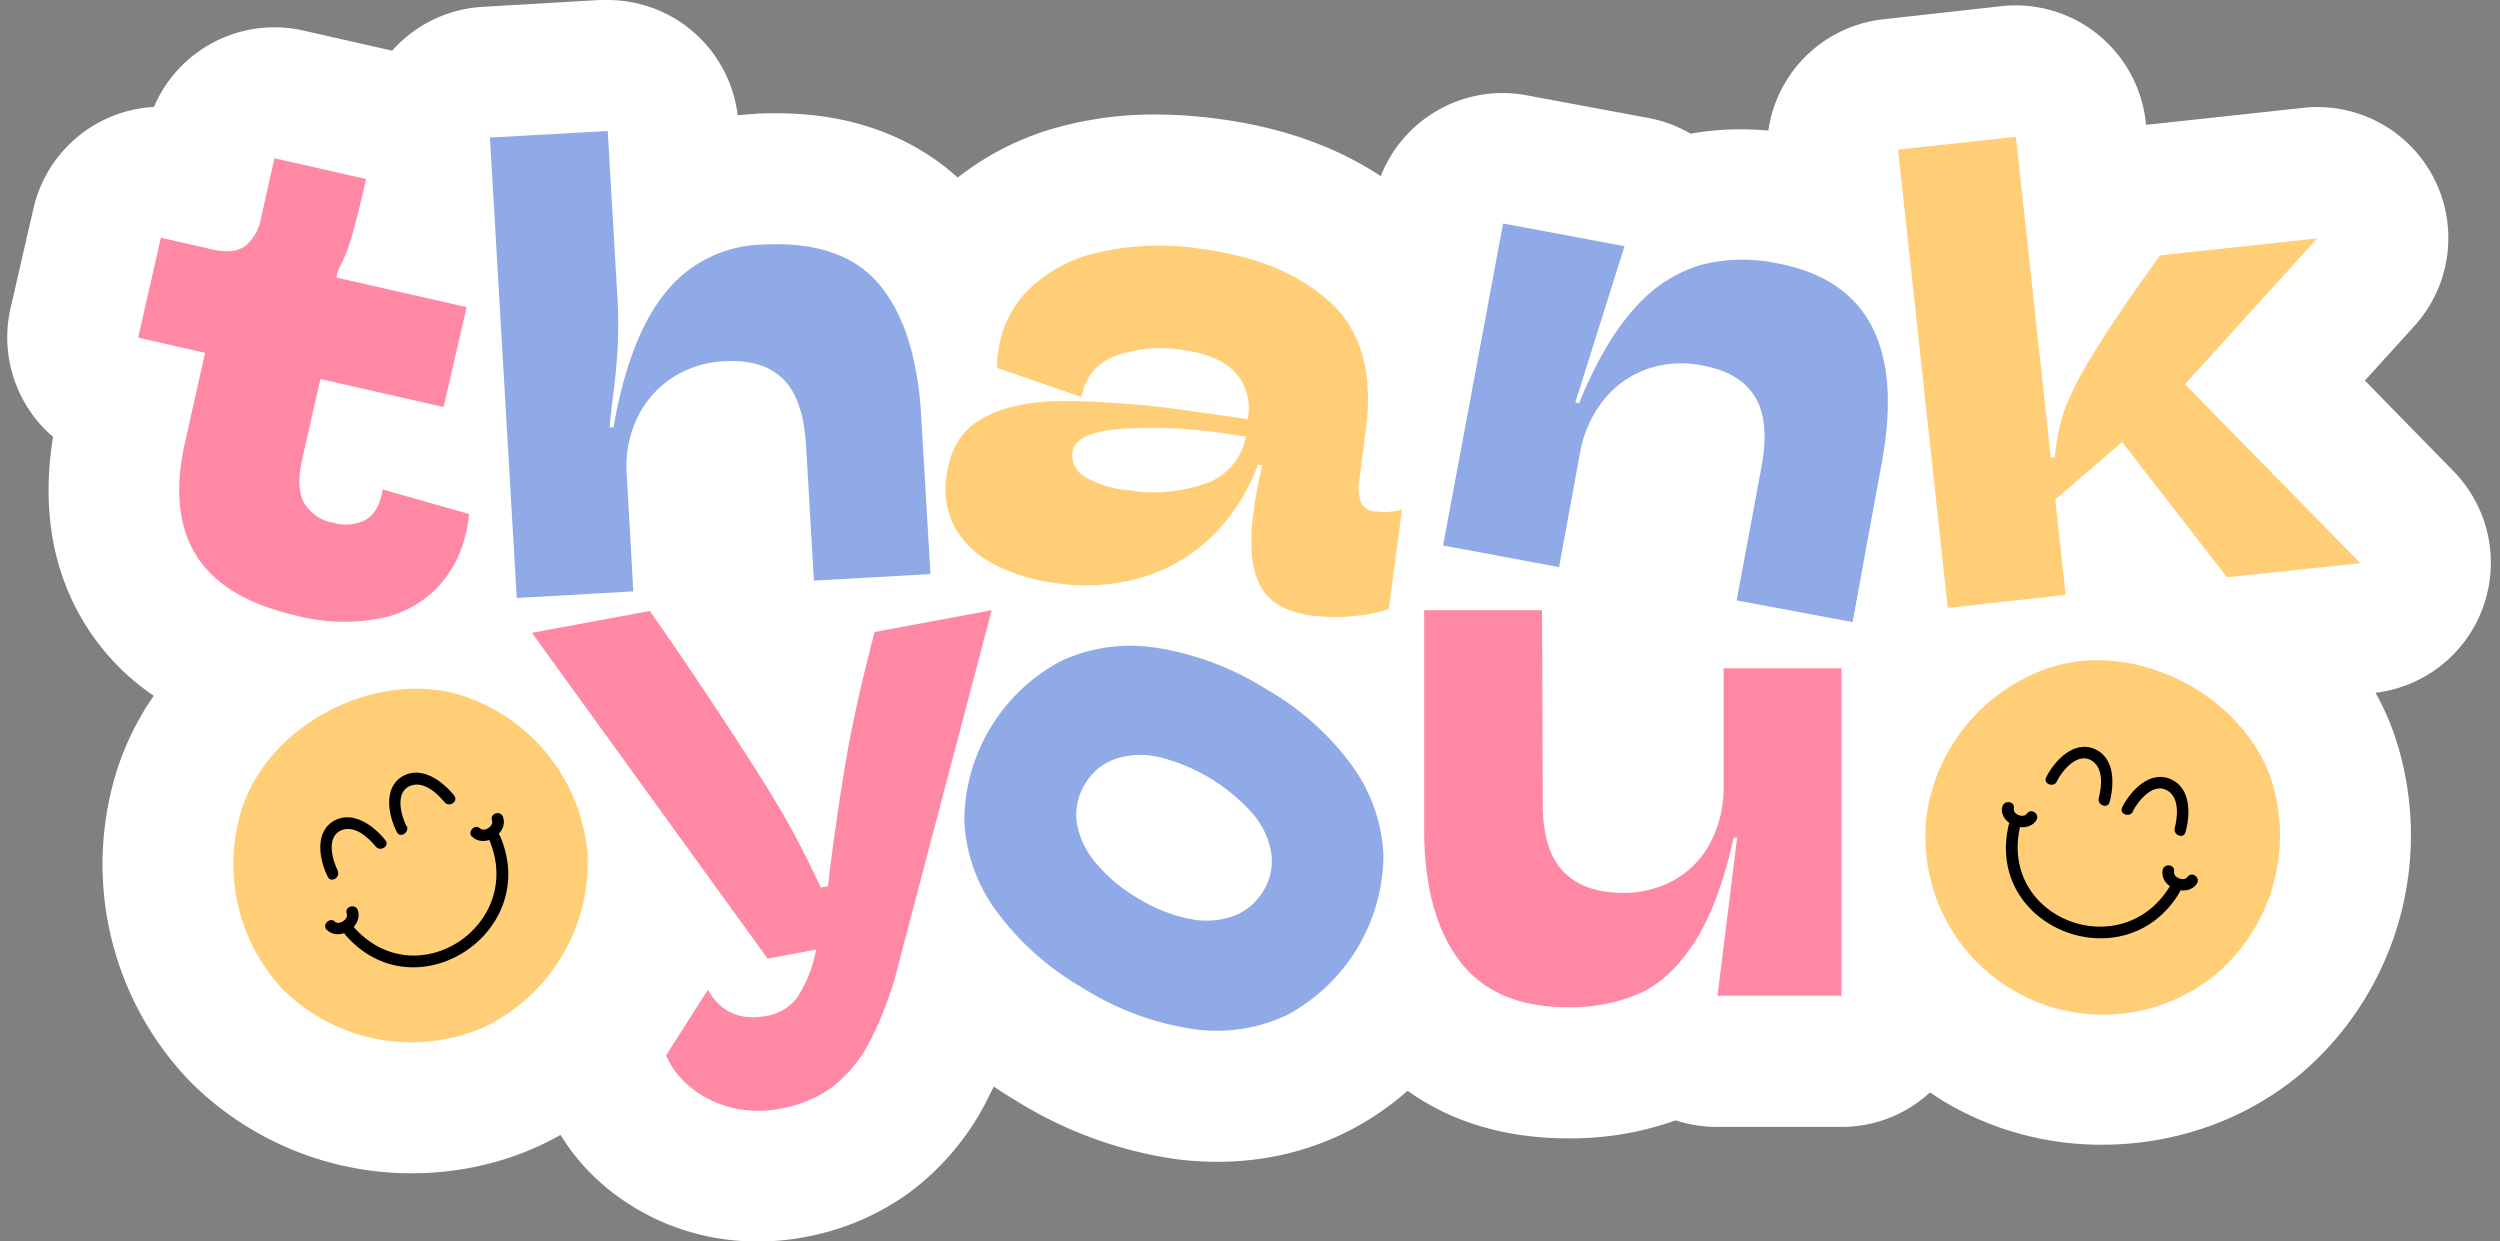
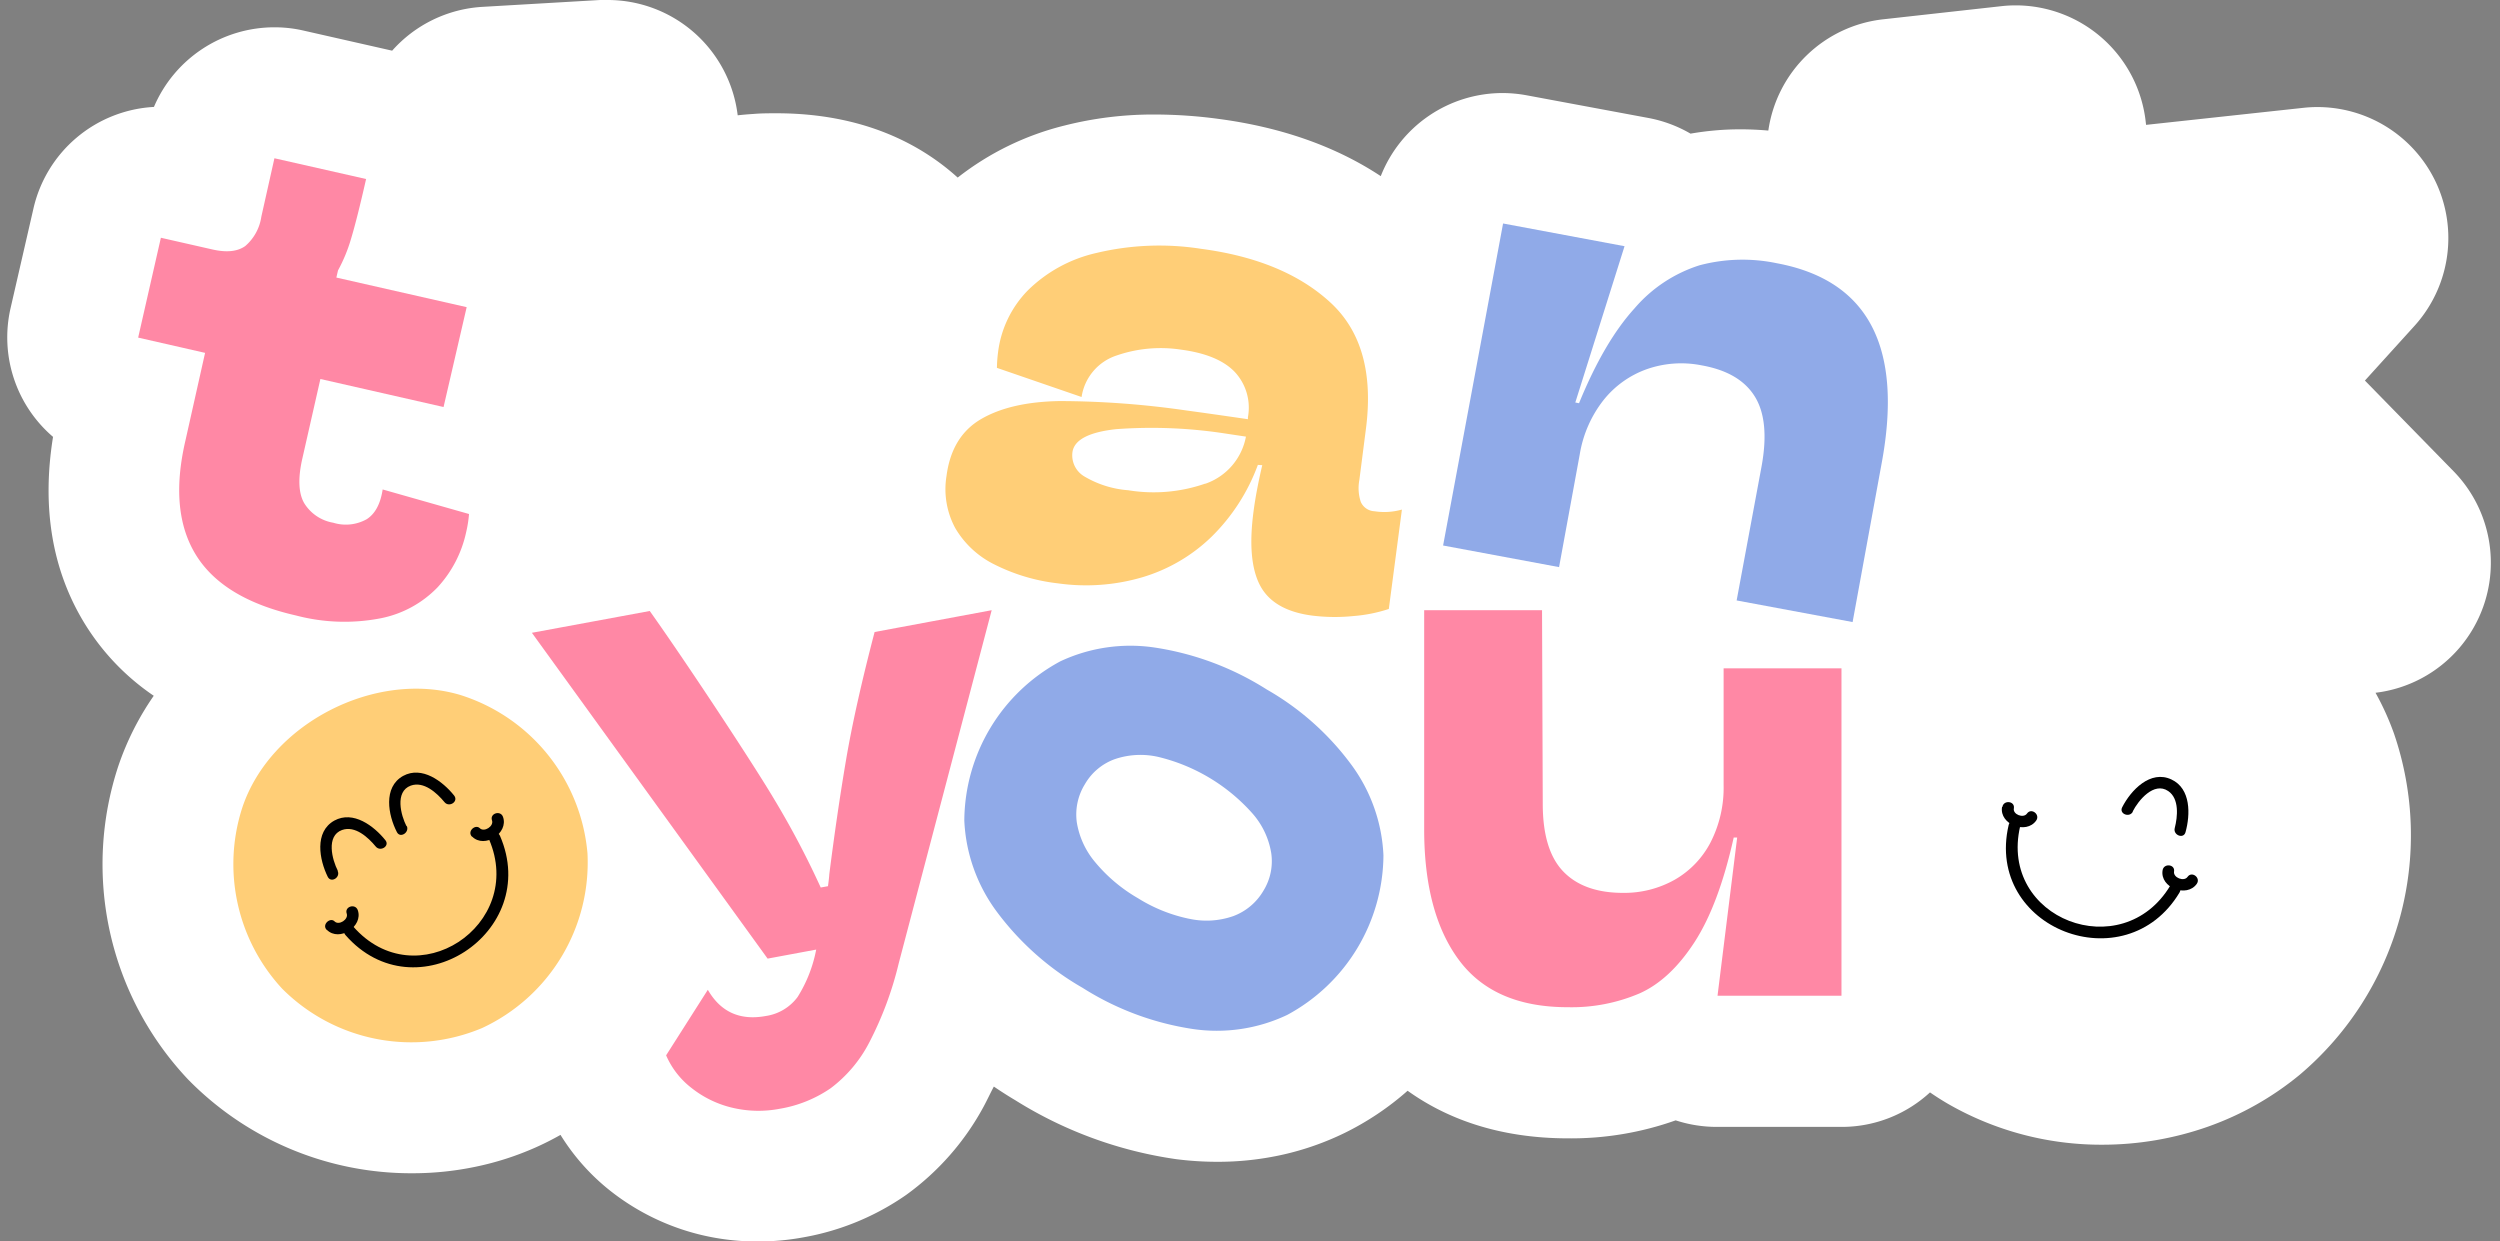
<svg xmlns="http://www.w3.org/2000/svg" height="189.6" preserveAspectRatio="xMidYMid meet" version="1.0" viewBox="-1.1 0.0 381.8 189.6" width="381.8" zoomAndPan="magnify">
  <rect x="-1.1" y="0.0" width="381.8" height="189.6" fill="#808080" stroke="none" />
  <g data-name="Layer 2">
    <g data-name="Layer 1">
      <g id="change1_1">
        <path d="M373.64,72,360.07,58.12l7.57-8.35a20,20,0,0,0-14.83-33.42,19.68,19.68,0,0,0-2.16.12l-24,2.6-.05-.41A20,20,0,0,0,306.73.82a19.55,19.55,0,0,0-2.16.12l-18,2a19.94,19.94,0,0,0-17.61,17c-1.42-.12-2.83-.19-4.22-.19a44.17,44.17,0,0,0-7.66.66,20.19,20.19,0,0,0-6.42-2.39l-18.63-3.47a20.51,20.51,0,0,0-3.66-.34A20,20,0,0,0,209.77,26.9c-6.87-4.54-15.19-7.48-24.83-8.75a73.36,73.36,0,0,0-9.61-.66,55,55,0,0,0-13.93,1.7,43.26,43.26,0,0,0-16.24,7.93c-5.53-5-14.31-9.82-27.69-9.82-1.13,0-2.3,0-3.47.1-.82.05-1.63.12-2.44.21A20,20,0,0,0,91.71,0q-.58,0-1.17,0l-18,1.05A20,20,0,0,0,58.79,7.74L45.25,4.67a19.61,19.61,0,0,0-4.43-.5A20,20,0,0,0,22.41,16.33,20,20,0,0,0,4,31.88L.5,47.12A20,20,0,0,0,7,66.72c-1.75,10.86-.12,20.45,4.85,28.54a36.23,36.23,0,0,0,10.53,11,43,43,0,0,0-5.4,10.7,47.86,47.86,0,0,0,10.65,47.9,47.68,47.68,0,0,0,34.26,14.32,46.91,46.91,0,0,0,9.66-1,44.91,44.91,0,0,0,9.12-2.93c1.31-.58,2.59-1.23,3.83-1.93a33,33,0,0,0,7.68,8.6A35.94,35.94,0,0,0,106,188.6a36.83,36.83,0,0,0,8.69,1,38,38,0,0,0,6.94-.64,39.39,39.39,0,0,0,15.67-6.48A40.11,40.11,0,0,0,149.12,169c.54-1,1-2,1.56-3.06,1.06.72,2.15,1.42,3.28,2.09a63.08,63.08,0,0,0,24.58,9,49.77,49.77,0,0,0,6.29.4,45.22,45.22,0,0,0,10.06-1.11,43,43,0,0,0,9.37-3.3,43.43,43.43,0,0,0,9.61-6.44c5.68,4.07,13.62,7.27,24.54,7.27a47.71,47.71,0,0,0,16.4-2.75,20.24,20.24,0,0,0,6.4,1h18.94a19.88,19.88,0,0,0,13.5-5.27c.85.59,1.73,1.15,2.63,1.68a46.9,46.9,0,0,0,23.66,6.31,48.53,48.53,0,0,0,16.17-2.76,46.22,46.22,0,0,0,14-7.92A47.9,47.9,0,0,0,364.5,112a41.63,41.63,0,0,0-2.81-6.2A20,20,0,0,0,373.64,72Z" fill="#fff" />
      </g>
      <g id="change2_1">
        <path d="M70.09,81.28a18,18,0,0,1-4.33,8.38,16.51,16.51,0,0,1-8.7,4.76A29,29,0,0,1,44.12,94Q33,91.47,28.85,84.79T27.22,67.28l3-13.39L20,51.56l3.47-15.25,7.88,1.79c2.16.49,3.81.32,5-.52a7.3,7.3,0,0,0,2.46-4.48l2-8.93,14,3.17c-.94,4.15-1.71,7.18-2.29,9.1a24.27,24.27,0,0,1-2,4.86l-.25,1.09,19.9,4.52L66.64,62.16,47.83,57.88,45.08,70c-.69,3-.6,5.31.27,6.83a6.48,6.48,0,0,0,4.44,3,6.52,6.52,0,0,0,5.12-.54c1.29-.83,2.1-2.35,2.43-4.54l13.19,3.75A18.78,18.78,0,0,1,70.09,81.28Z" fill="#ff88a5" />
      </g>
      <g id="change3_1">
-         <path d="M91.71,20l1.44,24.7a72.17,72.17,0,0,1,.09,8.22q-.19,3.45-.72,7.63-.28,2-.51,4.71l.58,0Q95,51.48,100.52,44.69a19.47,19.47,0,0,1,14.65-7.33q12.26-.7,17.94,6t6.47,20.09L141,87.67l-17.8,1L122,68.05q-.42-7.15-3.53-10.19t-9-2.69a15.93,15.93,0,0,0-7.91,2.53,15,15,0,0,0-5.35,6.15,17.11,17.11,0,0,0-1.59,8.63l1,17.84-17.8,1-4.1-70.31Z" fill="#90aae8" />
-       </g>
+         </g>
      <g id="change4_1">
        <path d="M213,77.82,211,93a22.76,22.76,0,0,1-5.38,1.08,28,28,0,0,1-6.35-.07q-5.9-.78-7.92-4.58t-1-11.39q.38-2.94,1.32-7L191,71a29.76,29.76,0,0,1-7.1,11,25.68,25.68,0,0,1-10.58,6.17,30.53,30.53,0,0,1-12.85.92,28.77,28.77,0,0,1-9.69-2.88,14.21,14.21,0,0,1-6-5.57,12.52,12.52,0,0,1-1.33-7.94q.79-6.09,5.3-8.71t12-2.74a137,137,0,0,1,19.42,1.45q2.85.38,9.31,1.32l0-.29a8,8,0,0,0-2-6.92c-1.7-1.78-4.44-2.91-8.2-3.41a20.62,20.62,0,0,0-9.85.89,7.89,7.89,0,0,0-5.35,6.34l-12.93-4.45a20.7,20.7,0,0,1,.18-2.43,16.36,16.36,0,0,1,4.5-9.36,21.74,21.74,0,0,1,10.53-5.76A41.29,41.29,0,0,1,182.33,38q12.66,1.67,19.75,8.2t5.42,19.33l-1,7.78a6.69,6.69,0,0,0,.22,3.34,2.4,2.4,0,0,0,2.1,1.43A9.77,9.77,0,0,0,213,77.82Zm-30-3.95a9.44,9.44,0,0,0,6.18-7.19l-2.93-.44a74,74,0,0,0-16.89-.7q-6.3.69-6.68,3.54a3.74,3.74,0,0,0,1.87,3.71,15.39,15.39,0,0,0,6.65,2.08A24,24,0,0,0,182.93,73.87Z" fill="#ffce77" />
      </g>
      <g id="change3_2">
        <path d="M267.91,71.32q1.3-7-1-10.74t-8.12-4.78a15.91,15.91,0,0,0-8.36.57,14.77,14.77,0,0,0-6.66,4.76,18.12,18.12,0,0,0-3.6,8.2L237,86.61l-17.71-3.3,9.16-49.18L247,37.6l-7.52,23.87.57.11q3.84-9.39,8.47-14.48a21.69,21.69,0,0,1,9.95-6.59,25.59,25.59,0,0,1,11.78-.31q21,3.91,16,30.64L281.83,95l-17.71-3.3Z" fill="#90aae8" />
      </g>
      <g id="change4_2">
-         <path d="M323,67.51l-10.22,8.76,1.58,14.57-18,2-7.59-70,18-1.95,5.32,49,.62-.12A33,33,0,0,1,314.05,63a46.94,46.94,0,0,1,4.35-8.66q3.36-5.61,10.39-15.34l24-2.6L332.59,58.68,359.37,86,339,88.16Z" fill="#ffce77" />
-       </g>
+         </g>
      <g id="change2_2">
        <path d="M150.35,93.19l-14.19,53.9a52.87,52.87,0,0,1-4.53,12.16,20.5,20.5,0,0,1-5.85,6.93,19.33,19.33,0,0,1-7.79,3.15,17.21,17.21,0,0,1-7.26-.16,15.88,15.88,0,0,1-6.2-3,12.62,12.62,0,0,1-3.9-5L107,151.16q2.94,5.1,8.87,4a7.37,7.37,0,0,0,4.84-2.9,21,21,0,0,0,2.84-7.24l-7.42,1.38-36-49.76,18-3.33c5.85,8.23,15.84,23.43,18.86,28.51a133.78,133.78,0,0,1,7.25,13.72l1.11-.2c.11-.82.18-1.42.2-1.82q1.19-9.39,2.56-17.47t4.36-19.53Z" fill="#ff88a5" />
      </g>
      <g id="change3_3">
        <path d="M151,139.06a25.22,25.22,0,0,1-4.83-13.74A27.81,27.81,0,0,1,160.83,101a25.17,25.17,0,0,1,14.53-2.09,44.24,44.24,0,0,1,17,6.39,41.78,41.78,0,0,1,13,11.6,25.17,25.17,0,0,1,4.82,13.73A27.89,27.89,0,0,1,195.48,155,25.07,25.07,0,0,1,181,157.14a43.5,43.5,0,0,1-16.77-6.28A42.91,42.91,0,0,1,151,139.06Zm29.55,1.26a12.37,12.37,0,0,0,6.69-.41,8.91,8.91,0,0,0,4.6-3.86,8.56,8.56,0,0,0,1.2-5.78,12.08,12.08,0,0,0-2.83-6,28,28,0,0,0-14.4-8.67,12.21,12.21,0,0,0-6.64.33,8.66,8.66,0,0,0-4.57,3.81,8.81,8.81,0,0,0-1.25,5.85,12.54,12.54,0,0,0,2.82,6.1,24.2,24.2,0,0,0,6.53,5.49A23.82,23.82,0,0,0,180.53,140.32Z" fill="#90aae8" />
      </g>
      <g id="change2_3">
        <path d="M234.51,122.77q0,7.07,3.14,10.33t9.14,3.26a15.71,15.71,0,0,0,7.86-2,14,14,0,0,0,5.48-5.7,18.29,18.29,0,0,0,2-8.75V102.07h18v50H261.2l3-24.16h-.53q-2.29,10.29-6,16t-8.35,7.79a26.39,26.39,0,0,1-11,2.12q-11.21,0-16.56-7.14t-5.36-20V93.19h18Z" fill="#ff88a5" />
      </g>
      <g id="change4_3">
-         <path d="M337.39,148.72a27.13,27.13,0,0,1-44-25.76,28,28,0,0,1,18.9-21.11c12.94-4,28.87,4.22,33.36,16.87A27.84,27.84,0,0,1,337.39,148.72Z" fill="#ffce77" />
-       </g>
+         </g>
      <g id="change5_1">
-         <path d="M313,119.35c.86-1.71,3.25-4.61,5.43-3.14,1.73,1.17,1.44,3.94,1,5.65-.3,1.08,1.33,1.74,1.64.65.74-2.69.84-6.67-2.15-8.07-3.22-1.5-6.22,1.67-7.53,4.26-.51,1,1.13,1.65,1.64.65Z" />
-       </g>
+         </g>
      <g id="change5_2">
        <path d="M324.6,123.94c.86-1.7,3.25-4.61,5.43-3.13,1.72,1.16,1.44,3.93,1,5.64-.3,1.08,1.34,1.74,1.64.65.75-2.68.85-6.66-2.15-8.06-3.21-1.51-6.21,1.66-7.52,4.25-.52,1,1.13,1.66,1.64.65Z" />
      </g>
      <g id="change5_3">
        <path d="M305.66,126c-3.68,15.84,17.85,24.09,26.1,10.3.57-1-.83-2-1.41-1.06-7.34,12.27-26.23,5.13-22.93-9.06.26-1.1-1.5-1.28-1.76-.18Z" />
      </g>
      <g id="change5_4">
        <path d="M329.17,132.91c-.43,2.67,3.7,4.24,5.22,2.07.65-.93-.76-2-1.41-1.06-.54.77-2.21.12-2.06-.82.19-1.12-1.57-1.31-1.75-.19Z" />
      </g>
      <g id="change5_5">
        <path d="M304.65,123.25c-.43,2.67,3.7,4.24,5.22,2.06.65-.93-.76-2-1.41-1.06-.54.77-2.21.13-2-.81.18-1.12-1.58-1.31-1.76-.19Z" />
      </g>
      <g id="change4_4">
        <path d="M88.62,130.32A27.88,27.88,0,0,1,72.53,157,27.86,27.86,0,0,1,42,151a28,28,0,0,1-6.09-27.68c4.3-12.85,20.3-21,33.2-17.21A27.88,27.88,0,0,1,88.62,130.32Z" fill="#ffce77" />
      </g>
      <g id="change5_6">
-         <path d="M50.5,133c-.88-1.7-1.84-5.34.63-6.24,2-.72,4,1.13,5.14,2.51.71.88,2.2-.06,1.49-.95-1.74-2.17-4.91-4.58-7.8-3-3.1,1.73-2.29,6-1,8.6.52,1,2,.05,1.49-.95Z" />
+         <path d="M50.5,133c-.88-1.7-1.84-5.34.63-6.24,2-.72,4,1.13,5.14,2.51.71.88,2.2-.06,1.49-.95-1.74-2.17-4.91-4.58-7.8-3-3.1,1.73-2.29,6-1,8.6.52,1,2,.05,1.49-.95" />
      </g>
      <g id="change5_7">
        <path d="M61,126.22c-.88-1.7-1.84-5.33.63-6.24,2-.72,4,1.13,5.15,2.52.7.87,2.19-.07,1.48-1-1.74-2.17-4.91-4.58-7.8-3-3.09,1.73-2.28,6-.94,8.59.52,1,2,0,1.48-1Z" />
      </g>
      <g id="change5_8">
        <path d="M51.65,142.79c10.7,12.26,30-.39,23.61-15.14-.44-1-2.13-.52-1.68.52,5.66,13.12-11.17,24.28-20.75,13.31-.75-.85-1.92.47-1.18,1.31Z" />
      </g>
      <g id="change5_9">
        <path d="M71,127.76c1.91,1.91,5.6-.53,4.72-3-.37-1.07-2.06-.54-1.68.53.31.89-1.19,1.86-1.87,1.19s-2,.51-1.17,1.32Z" />
      </g>
      <g id="change5_10">
        <path d="M48.81,142c1.92,1.91,5.6-.53,4.73-3-.38-1.07-2.06-.55-1.69.52.31.89-1.19,1.87-1.86,1.19s-2,.52-1.18,1.32Z" />
      </g>
    </g>
  </g>
</svg>